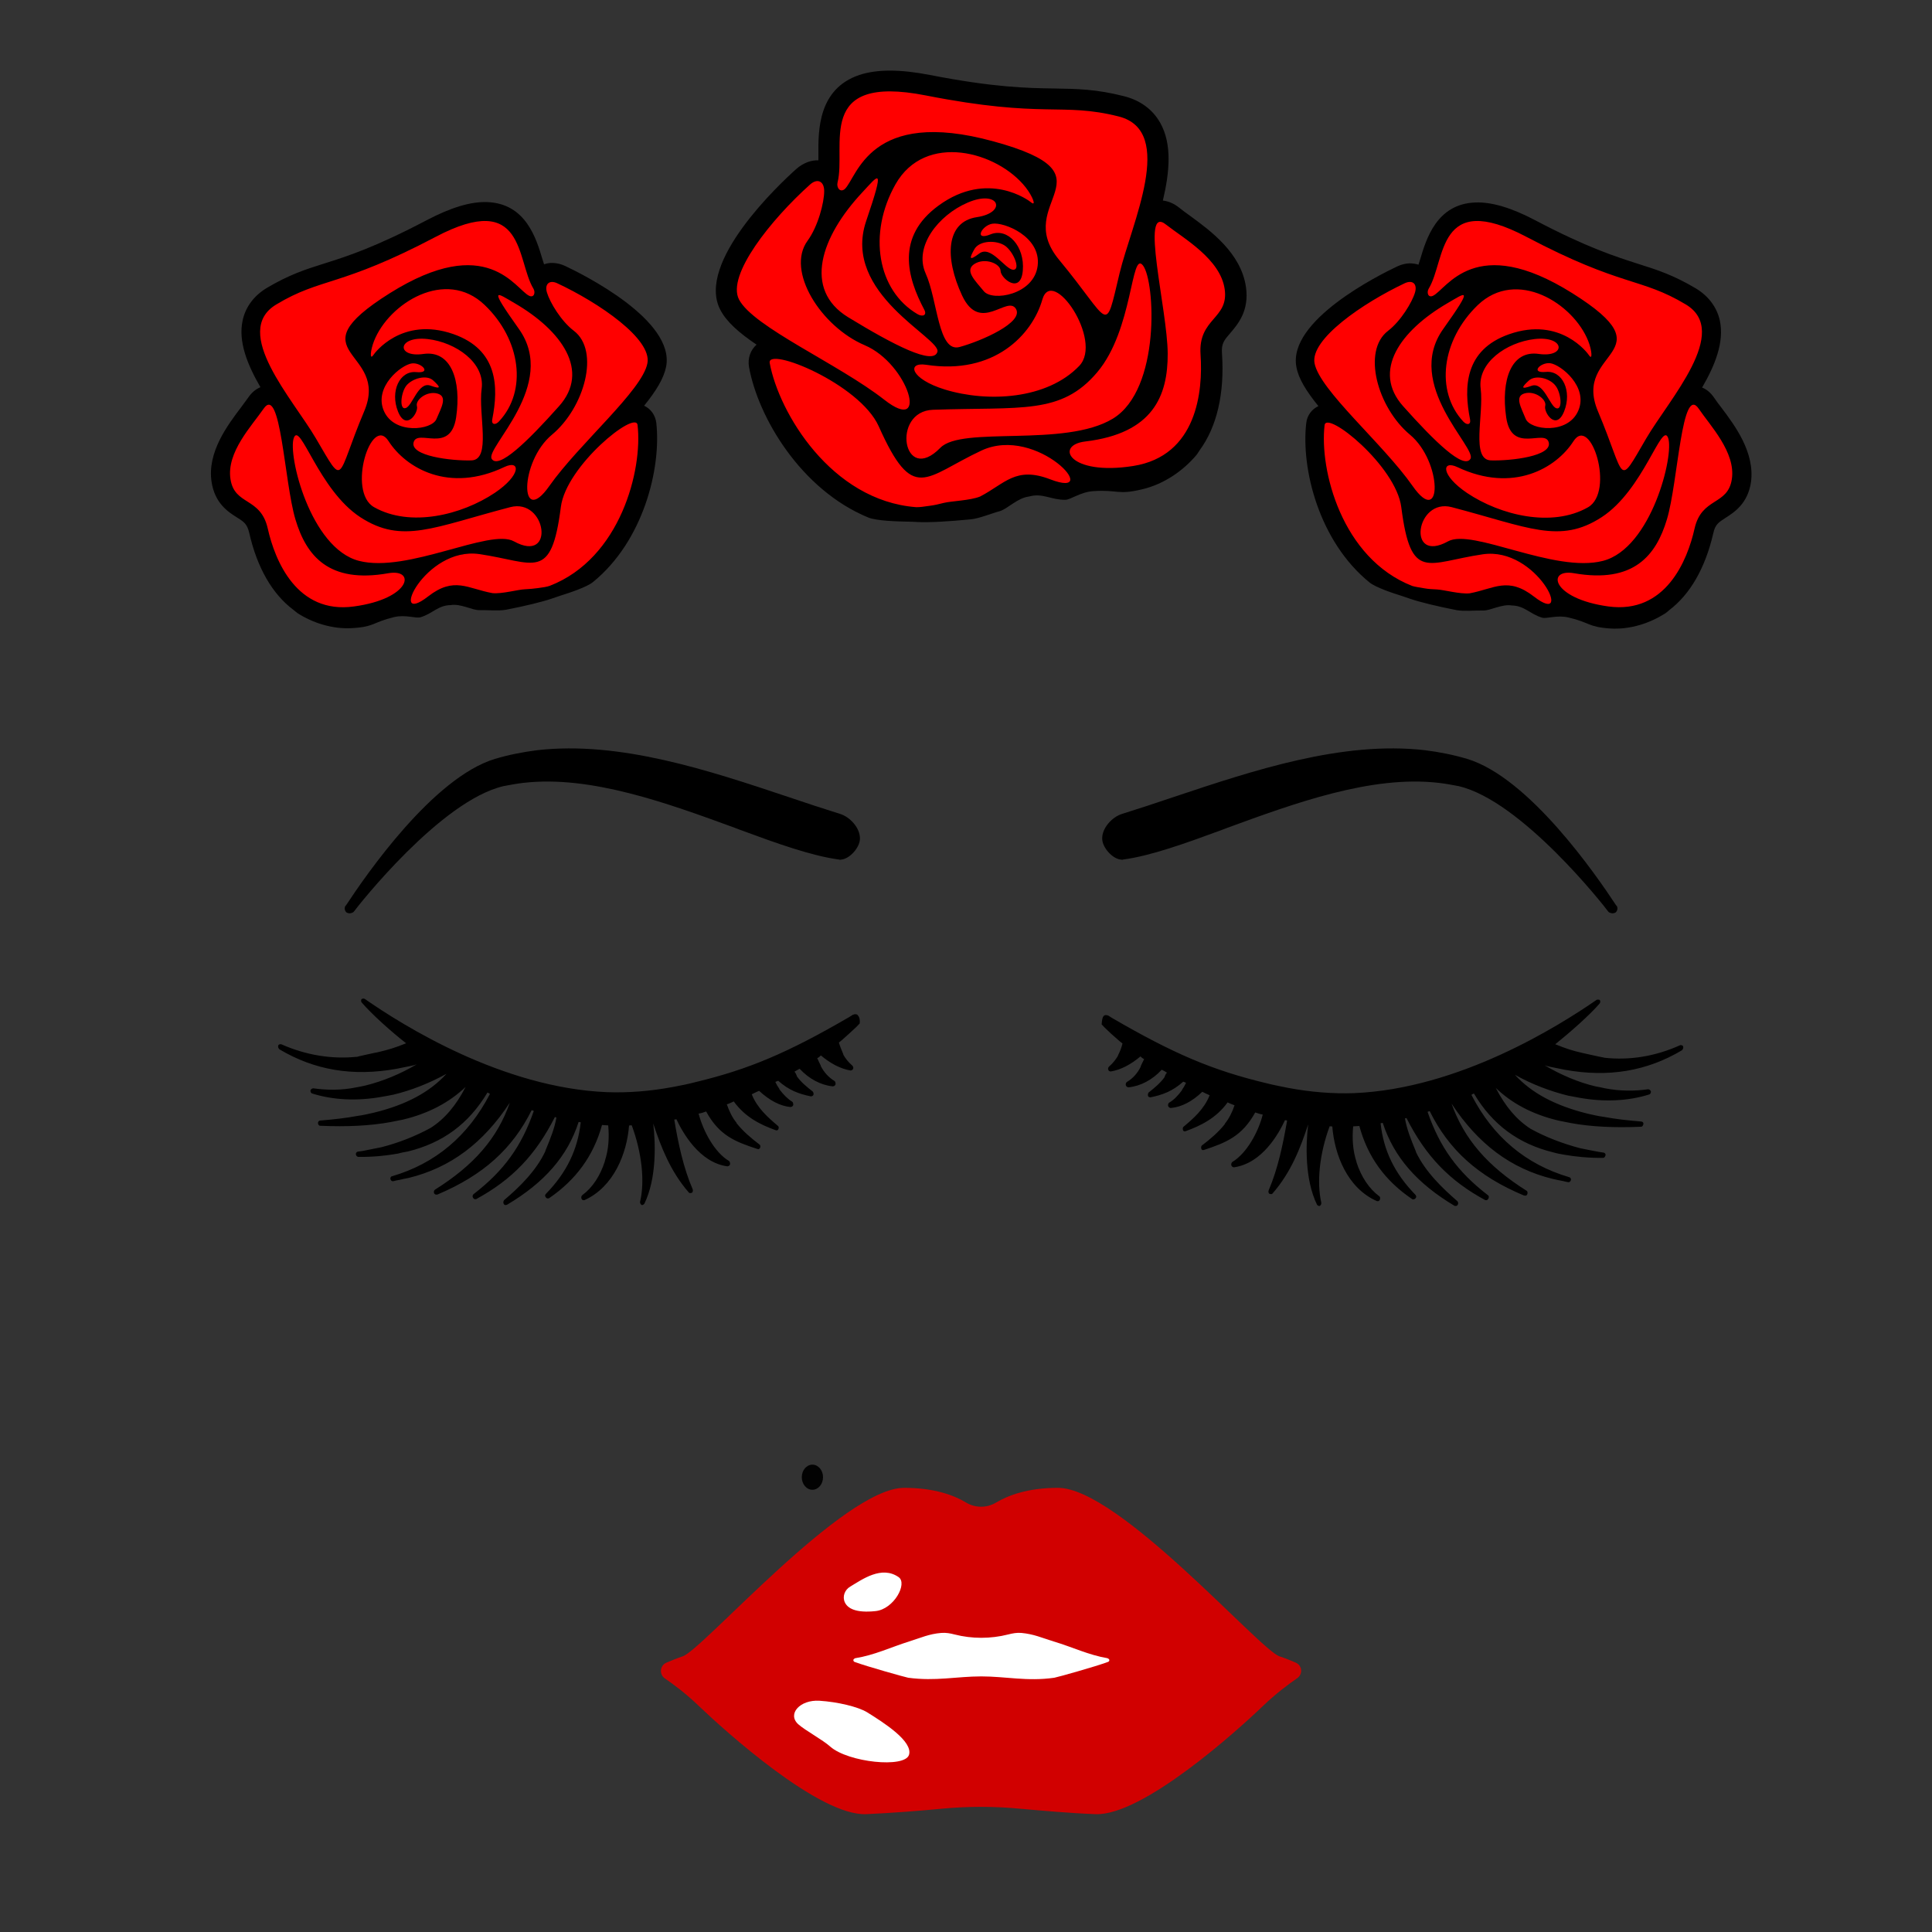
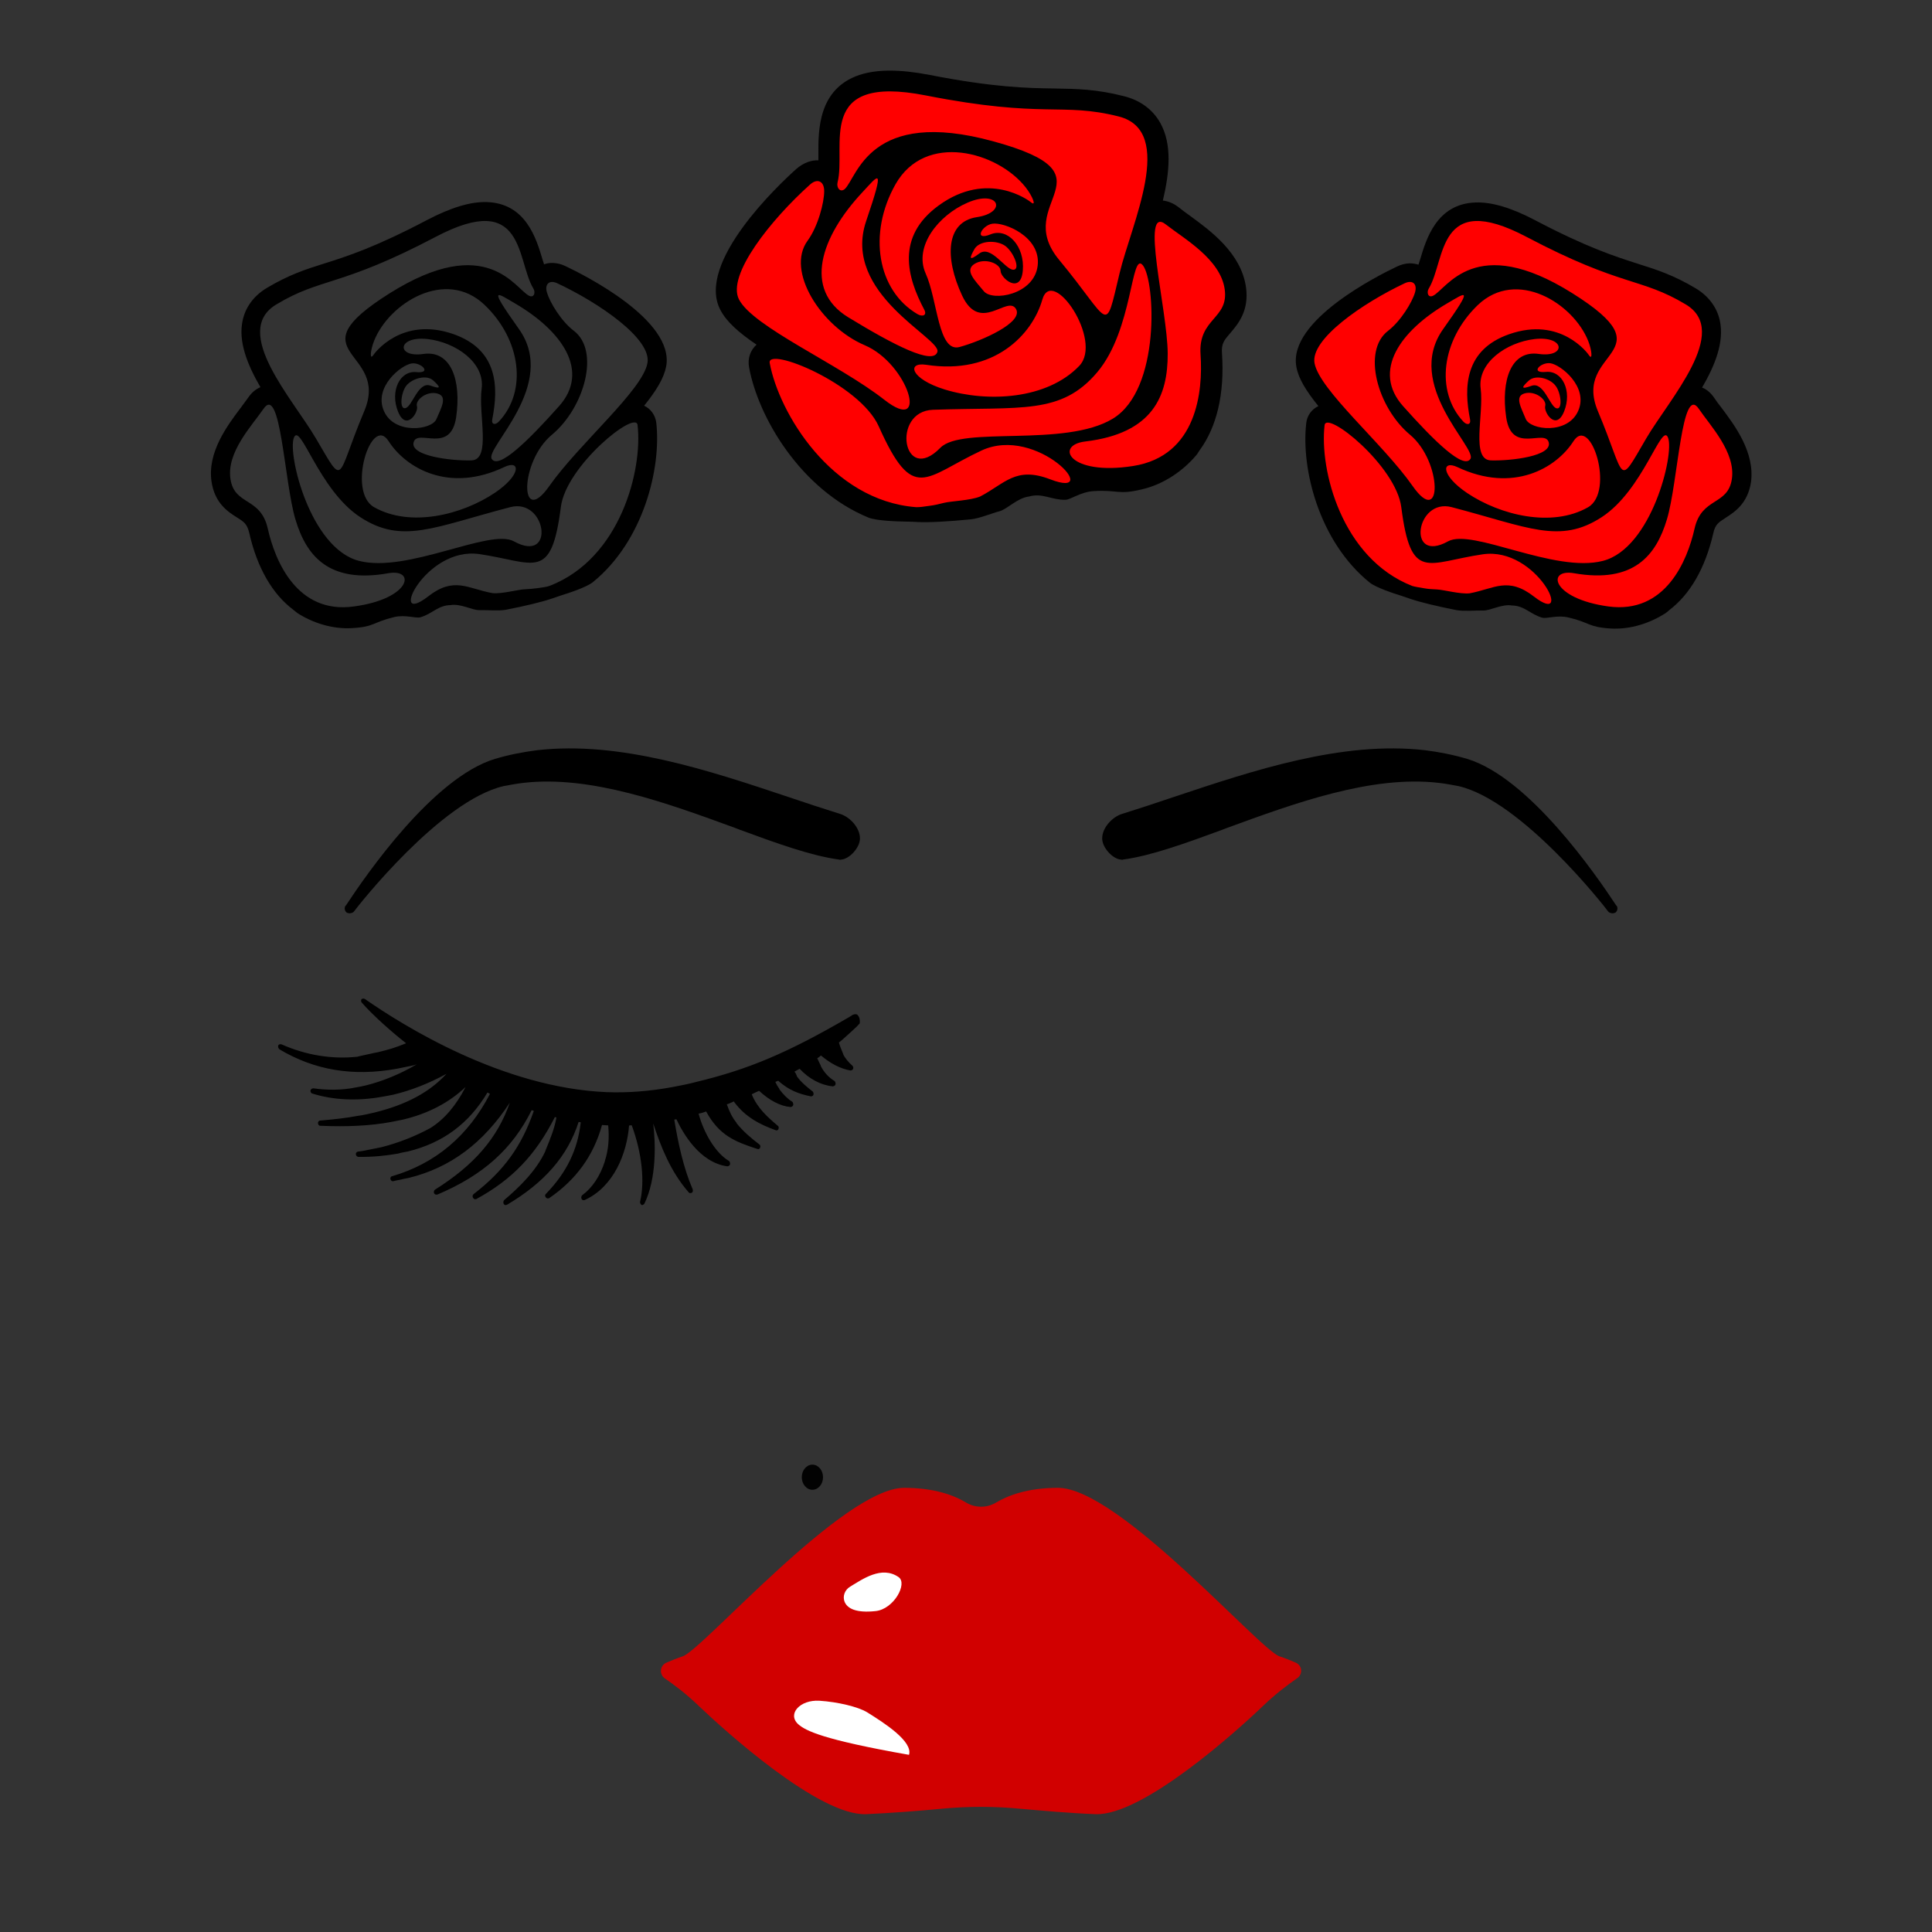
<svg xmlns="http://www.w3.org/2000/svg" version="1.1" id="Layer_1" x="0px" y="0px" width="1000px" height="1000px" viewBox="0 0 1000 1000" style="enable-background:new 0 0 1000 1000;" xml:space="preserve">
  <rect x="0" y="0" width="1000" height="1000" fill="#333333" stroke="none" />
  <style type="text/css">
	.st0{fill:#FF0000;}
	.st1{fill:#020202;}
	.st2{fill:#D10000;}
	.st3{fill:#FFFFFF;}
</style>
  <g>
    <path class="st0" d="M568,247.7c-3.9-0.3-7.7,1-10.7,3.5c-2,1.7-4.6,3.2-7.4,3c-6.3-0.3-17-5.6-23-3.3c-6,2.3-17.9,11.9-34.6,15   c-20.2,3.7-55.5-4.9-73.5-26.9c-20.8-25.3-27.2-45.9-24.4-54.5c2.3-7.3,1.9-12.3-7.7-17.3c-18.1-9.5-7.2-36.6,10.7-58.3   c10.7-13,19.3-18.1,24.6-20.1c3.6-1.4,6-4.7,6.2-8.5c0.7-11.5,4.1-33.3,19.7-37.5c17.1-4.6,47,6.6,66.2,6.3   c19.2-0.3,70-1.8,80.7,15.9c5.9,9.8,3.6,25.9,2.8,35.3c-0.3,3.5,1.5,6.9,4.6,8.6c10.4,5.6,34.7,21.6,37.5,36   c3.1,15.7-8.2,18.5-11.6,32.1c-3.2,12.8-0.6,48.6-16.3,60.4C597,248.3,577.9,248.6,568,247.7z" />
    <path d="M616.1,111.8c-2.1-1.5-4-2.9-5.5-4.1c-3.2-2.6-6.1-3.6-8.7-3.9c3.5-14.8,4.8-29.1-1.3-40.1c-3.9-7-10.4-11.8-18.8-13.9   c-14.4-3.7-24.5-3.8-36.1-4c-13.8-0.2-31.1-0.5-64.4-7c-15.5-3-27.4-3-36.5,0c-21.3,7.2-21.3,28.5-21.2,41.2c0,1,0,2,0,3   c-1.8-0.1-3.5,0.2-5.3,0.8c-2.2,0.8-4.3,2-6.3,3.8c-8.8,7.9-51.8,48.3-39.2,72.7c3.2,6.2,9.5,11.8,18.8,18.1   c-3.2,2.8-4.7,7.1-3.9,11.6c4.7,26,26.8,63.5,61.8,77.9c4.2,1.7,15,2,20.3,2.1c1.7,0,3.5,0.1,5.2,0.2c5.9,0.3,16.4-0.3,27.5-1.4   c4.3-0.4,10.7-3.1,14.9-4.2c4-1.1,9.2-6.9,15.2-7.6c7-2,11.5,1.8,18.8,1.7c2.7,0,7.9-4.1,14.6-4.5c12.9-0.8,12.4,2.1,25-0.9   c11.7-2.7,21.6-9.9,28.2-17.7c0.7-0.8,1.1-1.7,1.7-2.5c8.9-12.1,13-29.3,11.6-50.1c-0.4-5.2,1.1-6.9,4.3-10.6   c3.9-4.6,9.9-11.5,8.1-23.9C642.3,130.9,626.5,119.4,616.1,111.8z M433.5,94.5c4.8-18.6-12.2-56.5,45.7-45.1   c61.6,12.1,70.2,3.4,99.9,10.9c29.7,7.6,6.5,55.6,0.4,81.1c-7.9,32.9-4.1,25.9-31.3-6.9c-25-30.2,30.7-43.6-33.9-61.3   c-64.6-17.8-70.6,18.8-77.1,24.7C434.8,99.8,432.9,97.1,433.5,94.5z M479.1,141.5c-6.2-13.9,6.6-30.1,21.7-36.6   c16.4-7.1,20.8,5.1,4.8,7.5c-16,2.4-16.8,20.9-7.6,40.6c9.3,19.8,23.3-0.3,27.8,6.8c4.4,7-17.8,16.7-29.1,19.8   C485.5,182.7,485.4,155.4,479.1,141.5z M520.2,127.2c4.4,3.1,8.3,12.6,4.2,12.4c-4.1-0.1-11.5-12.9-17.5-8.4   c-5.6,4.2-5.2,2.4-2.4-2.5C507.3,124.4,515.8,124.2,520.2,127.2z M509.2,150.7c-4.4-5.4-10.2-10.7-4.8-14.1   c5.4-3.4,13.4-0.2,13.5,3.6c0,3.8,10.4,12.5,11.5-0.1c1.1-12.6-7.8-22.4-16.7-18.8c-8.8,3.6-4.6-4.6,0.9-5.5   c6-1,25.3,6.6,23.5,21.7C535.3,152.6,513.6,156.2,509.2,150.7z M485.8,106.4c-22.2,16.2-16.3,37.1-7.4,53.9   c1.5,2.8-0.7,3.9-3.5,2.3c-20.8-12.2-25.8-41.7-11.4-67.2c15.4-27.2,52.8-17,67.4,1.6c3.6,4.6,5.8,10.3,2.6,7.6   C532.8,104,511.4,87.7,485.8,106.4z M539.5,155.1c5.1-17.9,31.7,21.2,19.1,34.3c-16.7,17.4-47.4,19-69.6,12.2   c-17.8-5.5-19.8-14.3-9.7-12.8C514.7,194.3,534.4,173,539.5,155.1z M482.9,212.1c46-1.6,66.3,2.7,85-19.4   c18.7-22.1,17.4-63.4,23.7-55.3c6.3,8.1,9.3,64.2-15.6,79.3c-24.9,15.1-78.2,3.6-89.3,15.1C467.4,251.5,461.1,212.9,482.9,212.1z    M446.3,99.6c8.4-9,12.1-14.8,2,14.9c-12.7,37.6,38.9,60.5,36.9,67.6c-2,7.1-22.6-3.5-46.2-17.9   C415.5,149.8,424.9,122.5,446.3,99.6z M382.5,155c-6.5-12.6,16.7-41.5,36.8-59.5c3.8-3.4,7.3-1.7,7.3,3.4c0,6-3.2,18.3-8.6,25.7   c-11.4,15.6,7,44.5,29.6,54.1c22.6,9.6,33.7,46.7,10.1,28.2C434.1,188.4,389.9,169.3,382.5,155z M398.4,187.9   c-1.6-8.8,46.5,10.7,56.4,32.7c18,40.3,23.7,26.4,53.2,12.6c29-13.5,63.7,25.7,35.6,14.9c-17.9-6.9-23.4,2.2-36.3,8.9   c-5.2,2.1-14.8,2.3-18.8,3.3c-2.4,0.6-4.8,1.2-7.3,1.5c-2.7,0.4-5.5,0.8-7.1,0.7C430.2,259.1,403.1,213.5,398.4,187.9z    M633.9,149.7c2.2,15.5-13.8,14.9-12.5,33.8c1.3,18.9-1.8,52.5-34.9,57.7c-33.1,5.2-40.9-10.8-24.7-12.7   c35-4.2,42.7-23.6,42.6-45.5c-0.1-22.6-14.6-77.9-0.8-66.7C612.8,123.5,631.7,134.1,633.9,149.7z" />
    <path class="st0" d="M814.9,314.8c-3.3-1.3-6.8-1.1-10.1,0.3c-2.1,0.9-4.7,1.5-7.1,0.7c-5.3-1.9-13.1-9.2-18.8-8.7   c-5.7,0.5-18.4,5.6-33.4,3.9c-18.2-2-46.1-18.4-55.9-41.9c-11.2-26.9-11.4-46.2-6.9-52.8c3.9-5.6,4.8-10-2.1-16.8   c-13-12.8,3.3-33.1,24.1-47.1c12.5-8.3,21.1-10.5,26.2-10.9c3.4-0.2,6.3-2.5,7.5-5.6c3.6-9.7,12.1-27.4,26.4-27   c15.8,0.5,38.4,17.7,54.9,22.4c16.4,4.7,60.2,16.4,64.8,34.3c2.5,9.9-3.6,23.1-6.7,30.9c-1.2,2.9-0.5,6.3,1.7,8.5   c7.5,7.5,24.1,27.3,22.8,40.4c-1.4,14.2-11.8,13.7-18.2,24.4c-6,10.1-13,41.4-29.4,47.4C839.6,322.7,823.2,318,814.9,314.8z" />
    <path d="M891,211c-1.4-1.8-2.7-3.5-3.6-4.9c-2-3-4.3-4.7-6.4-5.5c6.8-11.7,11.5-23.6,9.2-34.6c-1.5-6.9-5.8-12.7-12.4-16.7   c-11.4-6.8-19.9-9.6-29.8-12.7c-11.8-3.8-26.4-8.4-53.2-22.5c-12.5-6.6-22.7-9.6-31.1-9.3c-20.1,0.7-25.5,18.9-28.7,29.7   c-0.3,0.8-0.5,1.7-0.8,2.5c-1.5-0.5-3.1-0.7-4.7-0.7c-2.1,0.1-4.2,0.6-6.3,1.6c-9.5,4.5-56.7,28-52.2,52   c1.1,6.1,5.1,12.5,11.4,20.3c-3.4,1.6-5.9,4.8-6.3,8.9c-2.7,23.4,6.5,61.1,32.8,82.4c3.2,2.6,12.3,5.6,16.8,7   c1.5,0.5,2.9,1,4.4,1.5c5,1.7,14.1,3.9,23.8,5.8c3.8,0.7,9.9,0.1,13.8,0.2c3.7,0.1,9.7-3.5,14.9-2.6c6.5,0.1,9.4,4.5,15.6,6.3   c2.3,0.7,7.8-1.5,13.6-0.1c11.2,2.6,10,4.9,21.5,5.7c10.7,0.7,20.9-2.9,28.6-7.8c0.8-0.5,1.4-1.1,2.1-1.7   c10.7-8.1,18.6-21.6,22.8-39.8c1-4.6,2.7-5.6,6.4-8c4.5-2.9,11.4-7.3,13.1-18.4C908.4,234.1,897.9,220.2,891,211z M739.5,149.4   c8.9-14.6,4.1-51.3,50.6-26.8c49.5,26.1,59,20.9,82.5,35c23.4,14.1-8.7,49.1-20.5,69.3c-15.2,26-10.2,21.1-25-14   c-13.6-32.2,37.4-29.3-13.2-61.1c-50.6-31.8-65.1-2-72.2,1.3C739.2,154.3,738.3,151.4,739.5,149.4z M766.4,201.2   c-1.8-13.4,13.3-24,27.9-25.7c15.9-1.8,16.5,9.7,2.2,7.7c-14.3-2.1-19.7,13.5-16.9,32.8c2.8,19.3,20,5.8,22,12.9   c2,7.2-19.5,9.7-29.9,9.4C761.2,238,768.1,214.6,766.4,201.2z M805.1,199.6c3,3.7,3.8,12.9,0.4,11.7c-3.4-1.2-6.5-13.9-12.8-11.6   c-5.8,2.1-5.1,0.7-1.4-2.7C794.8,193.8,802.2,195.8,805.1,199.6z M789.7,216.8c-2.3-5.8-6-11.7-0.5-13.2c5.5-1.5,11.5,3.3,10.6,6.5   c-0.9,3.2,5.6,13.3,9.8,2.8c4.2-10.5-0.9-21.2-9.4-20.4c-8.5,0.8-2.8-5.1,2.2-4.5c5.4,0.7,19.9,12.2,14.5,24.6   C811.5,225.1,792,222.6,789.7,216.8z M781.1,173c-23.1,8.1-23.5,27.5-20.2,44.1c0.5,2.8-1.6,3.1-3.5,1.1   c-14.6-15.7-11.3-42.2,7.5-60.3c20.1-19.2,49.5-0.9,57.2,18.7c1.9,4.8,2.3,10.3,0.3,7.2C821.9,183,807.8,163.6,781.1,173z    M814.4,228.4c9-14,21.6,26.2,7.5,34.2c-18.7,10.6-45.3,4.1-62.5-7.4c-13.8-9.3-13.3-17.3-5-13.4   C783.2,255.4,805.5,242.3,814.4,228.4z M751.4,262.5c39.7,10.4,55.9,19.3,77.6,5.2c21.7-14.1,31.1-49.7,34.4-41.1   c3.3,8.6-8.6,57.2-33.7,63.7c-25.2,6.5-67.7-17-80.2-10.1C728,292.1,732.7,257.6,751.4,262.5z M749.1,157   c9.5-5.5,14.1-9.5-2.1,13.3c-20.5,28.8,17.6,61.6,14.1,67.2c-3.5,5.6-18.4-8.8-34.8-27.2C709.9,192,724.9,171.1,749.1,157z    M680.4,188c-2.3-12.4,24.9-31.1,46.7-41.4c4.1-1.9,6.6,0.4,5.3,4.8c-1.5,5.1-7.4,14.8-13.9,19.8c-13.7,10.4-5.5,39.8,11.3,53.8   c16.8,14,16.8,48.6,1.4,26.6C715.9,229.7,683.1,202.1,680.4,188z M685.6,220.1c0.9-8,37,21.1,39.7,42.4c5,39.1,13.4,28.6,42.2,24.4   c28.2-4.1,47.7,38.3,26.5,21.9c-13.5-10.5-20.5-4.1-33.3-1.7c-5,0.5-13.2-1.8-16.9-2c-2.2-0.1-4.4-0.2-6.6-0.6   c-2.4-0.4-4.9-0.8-6.2-1.2C694.4,289,682.9,243.1,685.6,220.1z M896.4,248c-2.1,13.8-15.6,9.2-19.3,25.6   c-3.7,16.5-15,44.3-44.6,40.3c-29.6-4.1-32.1-19.7-17.8-17.2c30.9,5.4,42.5-9.2,48.1-27.9c5.8-19.3,7.6-70.3,16.5-57.2   C885.1,220.2,898.5,234.1,896.4,248z" />
-     <path class="st0" d="M200.7,314.8c3.3-1.3,6.8-1.1,10.1,0.3c2.1,0.9,4.7,1.5,7.1,0.7c5.3-1.9,13.1-9.2,18.8-8.7s18.4,5.6,33.4,3.9   c18.2-2,46.1-18.4,55.9-41.9c11.2-26.9,11.4-46.2,6.9-52.8c-3.9-5.6-4.8-10,2.1-16.8c13-12.8-3.3-33.1-24.1-47.1   c-12.5-8.3-21.1-10.5-26.2-10.9c-3.4-0.2-6.3-2.5-7.5-5.6c-3.6-9.7-12.1-27.4-26.4-27c-15.8,0.5-38.4,17.7-54.9,22.4   c-16.4,4.7-60.2,16.4-64.8,34.3c-2.5,9.9,3.6,23.1,6.7,30.9c1.2,2.9,0.5,6.3-1.7,8.5c-7.5,7.5-24.1,27.3-22.8,40.4   c1.4,14.2,11.8,13.7,18.2,24.4c6,10.1,13,41.4,29.4,47.4C176,322.7,192.4,318,200.7,314.8z" />
    <path d="M109.5,249.4c1.7,11.1,8.5,15.5,13.1,18.4c3.7,2.3,5.3,3.4,6.4,8c4.1,18.1,12,31.7,22.8,39.8c0.7,0.5,1.4,1.2,2.1,1.7   c7.6,4.9,17.9,8.5,28.6,7.8c11.5-0.7,10.3-3,21.5-5.7c5.8-1.4,11.3,0.8,13.6,0.1c6.2-1.8,9.1-6.2,15.6-6.3   c5.3-0.9,11.2,2.7,14.9,2.6c3.9-0.1,10,0.5,13.8-0.2c9.8-1.9,18.9-4.1,23.8-5.8c1.5-0.5,2.9-1,4.4-1.5c4.5-1.4,13.6-4.4,16.8-7   c26.2-21.3,35.4-59,32.8-82.4c-0.5-4.1-2.9-7.3-6.3-8.9c6.3-7.8,10.2-14.2,11.4-20.3c4.5-24-42.7-47.5-52.2-52   c-2.1-1-4.2-1.5-6.3-1.6c-1.7-0.1-3.2,0.2-4.7,0.7c-0.3-0.8-0.5-1.7-0.8-2.5c-3.2-10.8-8.6-29-28.7-29.7   c-8.5-0.3-18.7,2.8-31.1,9.3c-26.8,14.1-41.4,18.8-53.2,22.5c-9.9,3.1-18.4,5.9-29.8,12.7c-6.6,4-10.9,9.8-12.4,16.7   c-2.4,10.9,2.4,22.9,9.2,34.6c-2.1,0.9-4.4,2.5-6.4,5.5c-1,1.4-2.3,3.1-3.6,4.9C117.7,220.2,107.2,234.1,109.5,249.4z M273.9,153.1   c-7.1-3.3-21.6-33.1-72.2-1.3c-50.6,31.8,0.4,28.9-13.2,61.1c-14.8,35-9.7,40-25,14c-11.8-20.2-44-55.2-20.5-69.3   c23.4-14.1,32.9-8.9,82.5-35c46.5-24.5,41.7,12.2,50.6,26.8C277.3,151.4,276.4,154.3,273.9,153.1z M244,238.3   c-10.4,0.3-31.9-2.3-29.9-9.4c2-7.2,19.1,6.4,22-12.9c2.8-19.3-2.7-34.8-16.9-32.8c-14.3,2.1-13.7-9.5,2.2-7.7   c14.6,1.7,29.7,12.3,27.9,25.7C247.5,214.6,254.4,238,244,238.3z M224.2,196.9c3.7,3.4,4.5,4.8-1.4,2.7   c-6.3-2.3-9.3,10.5-12.8,11.6c-3.4,1.2-2.6-8,0.4-11.7C213.5,195.8,220.8,193.8,224.2,196.9z M198.7,212.7   c-5.4-12.4,9-23.9,14.5-24.6c4.9-0.6,10.6,5.3,2.2,4.5c-8.5-0.8-13.6,9.9-9.4,20.4c4.2,10.5,10.8,0.4,9.8-2.8   c-0.9-3.2,5.1-8,10.6-6.5c5.5,1.5,1.9,7.5-0.5,13.2C223.6,222.6,204.1,225.1,198.7,212.7z M193.3,183.7c-2.1,3.1-1.6-2.4,0.3-7.2   c7.7-19.6,37.1-37.9,57.2-18.7c18.9,18,22.2,44.6,7.5,60.3c-1.9,2.1-4.1,1.7-3.5-1.1c3.3-16.7,3-36-20.2-44.1   C207.8,163.6,193.7,183,193.3,183.7z M261.1,241.7c8.3-3.9,8.8,4.1-5,13.4c-17.2,11.5-43.8,18-62.5,7.4c-14.1-8-1.4-48.2,7.5-34.2   C210.1,242.3,232.4,255.4,261.1,241.7z M266,280.2c-12.4-6.9-55,16.6-80.2,10.1c-25.2-6.5-37-55.1-33.7-63.7   c3.3-8.6,12.8,27,34.4,41.1c21.7,14.1,37.8,5.2,77.6-5.2C282.9,257.6,287.6,292.1,266,280.2z M289.3,210.3   c-16.4,18.4-31.3,32.8-34.8,27.2c-3.5-5.6,34.6-38.4,14.1-67.2c-16.2-22.8-11.6-18.8-2.1-13.3C290.7,171.1,305.7,192,289.3,210.3z    M284.3,251.6c-15.4,21.9-15.5-12.6,1.4-26.6c16.8-14,25-43.4,11.3-53.8c-6.5-4.9-12.4-14.7-13.9-19.8c-1.3-4.3,1.2-6.7,5.3-4.8   c21.8,10.2,49.1,28.9,46.7,41.4C332.5,202.1,299.7,229.7,284.3,251.6z M284.6,303.2c-1.3,0.5-3.8,0.9-6.2,1.2   c-2.2,0.3-4.4,0.5-6.6,0.6c-3.6,0.1-11.9,2.5-16.9,2c-12.8-2.3-19.8-8.8-33.3,1.7c-21.2,16.5-1.7-26,26.5-21.9   c28.8,4.2,37.2,14.6,42.2-24.4c2.7-21.3,38.8-50.4,39.7-42.4C332.7,243.1,321.2,289,284.6,303.2z M136.4,211.6   c8.9-13.1,10.7,37.8,16.5,57.2c5.6,18.8,17.2,33.4,48.1,27.9c14.3-2.5,11.8,13.2-17.8,17.2c-29.6,4.1-40.9-23.8-44.6-40.3   c-3.7-16.5-17.2-11.8-19.3-25.6C117.1,234.1,130.5,220.2,136.4,211.6z" />
-     <path d="M571.2,526c0,0,0.2-0.2,0.2-0.3c0.5-0.3,1.1-0.4,1.6-0.2c0.2,0,0.6,0.1,0.7,0.2l1.9,1.2c32,18.6,52.1,27.1,79.6,33.7   c3.8,1,7.8,1.7,11.6,2.5c11.8,2.2,23.3,3.1,34.2,2.7c54.2-2.3,105.6-34.6,125.3-48.2c0.2-0.2,0.6-0.2,1.1-0.2l0,0   c0.2,0,0.6,0.1,0.7,0.3c0.3,0.5,0.3,1.2-0.2,1.8c-5.3,6.1-15.2,14.8-22.9,21c5.7,2.3,8.7,3.3,14.5,4.6c2.8,0.6,7.4,1.7,10.2,2.2   c0.2,0,0.6,0.1,0.7,0.2h0.2c12.8,1.4,26.2-0.7,39-6.5c0.2,0,0.4-0.1,0.8,0l0,0c0.4,0.1,0.7,0.3,0.8,0.7c0.2,0.6-0.1,1.4-0.6,1.9   c-18.1,10.8-38,14.2-60.7,10.1c-2.5-0.5-4.9-1-7.4-1.5c-1-0.2-1.9-0.4-3-0.8c8.5,5,17.4,8.8,26.3,10.9c1.7,0.3,3.2,0.6,4.9,1   c7.8,1.5,15.3,1.5,22.4,0.5c0,0,0.2,0,0.4,0.1l0,0c0.4,0.1,0.9,0.6,1,1c0.1,0.6-0.3,1.5-0.9,1.6c-10.8,3.4-23.3,4-36.1,1.7   c-1.9-0.4-3.8-0.7-5.9-1.1c-9.2-2.3-18.6-5.8-27.5-10.8c8.6,9.4,20.7,15.9,37.5,20.1c2.7,0.6,5.5,1.3,8.6,1.7   c5.9,1.1,12.1,1.8,19.3,2.4h0.2c0.6,0.1,1.1,0.8,0.9,1.4c-0.2,0.7-0.5,1.3-1.2,1.3c-13.9,0.6-25.9,0-36.3-1.9   c-2.1-0.4-4.4-0.9-6.5-1.3c-13.4-3.2-24.1-8.9-32.4-16.9c5,9.7,10.9,16.6,18.1,21.2c7.8,4.3,16.5,7.6,25.5,10c2.3,0.5,4.8,1,7,1.4   c1.7,0.3,3.6,0.7,5.3,0.9l0,0c0.6,0.1,1.1,0.8,0.9,1.4c-0.2,0.7-0.6,1.3-1.2,1.3c-7.7,0.1-14.3-0.6-20.6-1.7   c-1.7-0.3-3.4-0.6-5.1-1.1c-18.1-4.4-31.6-14.3-41.2-30.5c-0.4,0.1-0.9,0.4-1.3,0.7c11.2,21.8,28.2,36,50.6,42.6   c0.6,0.1,1.1,0.8,0.9,1.5s-0.8,1.2-1.4,1.1c-1-0.2-1.7-0.3-2.7-0.6c-1.7-0.3-3.6-0.7-5.3-1.1c-21.7-5.3-38.7-18.1-52.4-39l0,0   c6.6,18.5,18.7,32.4,38.8,45.1c0.6,0.3,0.7,1.1,0.4,1.9c-0.3,0.6-0.7,0.8-1.5,0.6l0,0c0,0,0,0-0.2,0c-23.9-10-38.9-23.7-48.8-43.7   c-0.4,0.1-0.6,0.2-1.1,0.4c6.4,18.4,15.4,30.9,31.2,43.1c0.6,0.3,0.7,1.3,0.2,1.9c-0.3,0.6-0.7,0.8-1.3,0.7l0,0h-0.2   c-18.5-10-30.8-22.7-40.8-42.5l-0.8,0.2c0.9,5.3,3,10.7,5.7,17.2c0,0,0,0,0,0.2c4.9,10.3,13.7,18.7,21.4,25.4   c0.5,0.5,0.6,1.3,0.2,1.9c-0.3,0.6-0.7,0.6-1.3,0.6l0,0c0,0-0.2,0-0.4-0.1c-19.4-11.6-31.3-25.2-37.1-42.9l-1.1,0.2   c1.5,14.2,7.3,26,18,37c0.5,0.5,0.6,1.3,0.1,1.8c-0.2,0.3-0.7,0.6-1.3,0.6l0,0c0,0-0.2,0-0.4-0.1c-14.1-9.5-23.1-21.9-27.4-37.9   c-1,0-2,0.2-3.2,0.2c-0.6,6.2-0.2,12.6,1.7,18.3v0.2c2.4,7.6,6.6,13.8,11.7,17.6c0.6,0.3,0.7,1.1,0.4,1.9c-0.3,0.6-0.7,0.8-1.3,0.7   l0,0c0,0,0,0-0.2,0c-15.5-6.8-22-24.4-23.1-38.6c-0.4-0.1-0.7-0.2-1.4-0.1c-5.3,14.4-6.7,29-4.3,39.5c0.1,0.6-0.2,1.3-0.7,1.6   c-0.2,0.2-0.4,0.1-0.6,0.1l0,0c-0.4-0.1-0.6-0.3-0.9-0.6c-6.5-13.4-5.8-31.6-4.6-41.6l0,0c-4,12.1-8.8,24.7-18.4,35.7   c-0.2,0.3-0.6,0.5-1.2,0.3l0,0c-0.2,0-0.2,0-0.4-0.1c-0.6-0.3-0.7-1.1-0.4-1.9c4.7-10.9,7.4-23.8,9.5-36c-0.4-0.1-0.7-0.2-1.1-0.2   c-3.2,6.9-11.7,22.3-26.4,24.4c0,0-0.2,0-0.4-0.1l0,0c-0.4-0.1-0.7-0.3-1-1c-0.1-0.6,0.1-1.4,0.6-1.7c7.4-4.5,13.4-15.4,15.7-24.5   c-1.3-0.2-2.6-0.7-3.9-1.1c-6.8,12.3-15,15.6-26.5,19.4c-0.2,0-0.4,0.1-0.6,0.1l0,0c-0.4-0.1-0.7-0.3-0.8-0.7   c-0.2-0.6-0.1-1.4,0.3-1.7c4.2-3.2,8.5-6.8,11.9-11.1v-0.2c2.1-2.6,3.7-5.7,5-9.5c-1.3-0.5-2.4-0.9-3.6-1.5   c-6,8.3-14.1,12.1-21.7,14.9c-0.2,0-0.4,0.1-0.6,0.1l0,0c-0.4-0.1-0.7-0.3-0.8-0.7c-0.2-0.6-0.1-1.4,0.3-1.7   c4.9-4.1,10.7-9.1,13.5-16.3c-1.3-0.6-2.5-1.1-3.8-1.8c-5.3,5.1-10.8,7.9-16.3,8.4c0,0-0.2,0-0.4-0.1l0,0c-0.4-0.1-0.7-0.3-1-1   c-0.1-0.6,0.1-1.4,0.6-1.7c2.3-1.3,4.5-3.6,6.6-6.4v-0.2c0.8-1.2,1.5-2.3,2.1-3.6c-0.6-0.3-1.1-0.6-1.5-0.6   c-5.5,4.9-10.6,6.8-17,8.1c0,0-0.2,0-0.4-0.1l0,0c-0.4-0.1-0.7-0.3-0.8-0.7c-0.2-0.6,0.1-1.4,0.3-1.7c2.8-2.2,6.1-4.9,8.3-8   c0,0,0,0,0-0.2c0.3-0.7,0.6-1.5,1.2-2.1c-0.9-0.6-1.8-1.1-2.7-1.5c-4.8,5.2-11,8.5-17.2,9.1c0,0-0.2,0-0.4-0.1l0,0   c-0.4-0.1-0.7-0.3-1-1c-0.1-0.6,0.1-1.4,0.6-1.7c3.2-1.9,5.5-4.6,7.1-7.8c0,0,0,0,0-0.2l0,0c0.4-1.1,1.1-2.3,1.8-3.8   c-0.7-0.3-1.4-0.9-1.9-1.4c-4.9,4.1-10,6.9-15.4,7.8c0,0-0.2,0-0.4-0.1l0,0c-0.4-0.1-0.7-0.3-0.8-0.7c-0.3-0.5-0.2-1.2,0.3-1.7   c2.2-1.9,3.7-4,4.7-5.7c0,0,0,0,0-0.2c1-1.9,1.8-4,2.3-6.1l-1.4-1.1c-4.7-4.1-4.7-4.1-7.8-7.1l-1.6-1.7   C570.4,528,570.6,526.5,571.2,526z" />
    <path d="M445,529.7l-1.6,1.7c-3.2,3-3.2,3-7.8,7.1l-1.4,1.1c0.6,2,1.4,4,2.3,6.1c0,0.2,0,0.2,0,0.2c1,1.8,2.5,3.8,4.7,5.7   c0.5,0.5,0.6,1.3,0.3,1.7c-0.1,0.4-0.5,0.6-0.8,0.7l0,0c-0.2,0-0.4,0.1-0.4,0.1c-5.3-0.9-10.4-3.6-15.4-7.8   c-0.5,0.5-1.2,1.1-1.9,1.4c0.6,1.5,1.3,2.7,1.8,3.8l0,0c0,0.2,0,0.2,0,0.2c1.6,3.2,4,5.9,7.1,7.8c0.5,0.3,0.6,1.1,0.6,1.7   c-0.2,0.6-0.6,0.9-1,1l0,0c-0.2,0-0.4,0.1-0.4,0.1c-6.2-0.6-12.4-3.9-17.2-9.1c-0.9,0.4-1.8,1-2.7,1.5c0.6,0.6,0.9,1.4,1.2,2.1   c0,0.2,0,0.2,0,0.2c2.2,3.2,5.5,5.8,8.3,8c0.2,0.3,0.6,1.1,0.3,1.7c-0.1,0.4-0.5,0.6-0.8,0.7l0,0c-0.2,0-0.4,0.1-0.4,0.1   c-6.4-1.3-11.5-3.2-17-8.1c-0.4,0.1-0.9,0.4-1.5,0.6c0.6,1.3,1.2,2.3,2.1,3.6v0.2c2.1,2.8,4.4,5.1,6.6,6.4c0.5,0.3,0.6,1.1,0.6,1.7   c-0.2,0.6-0.6,0.9-1,1l0,0c-0.2,0-0.4,0.1-0.4,0.1c-5.4-0.5-10.9-3.4-16.3-8.4c-1.3,0.6-2.5,1.1-3.8,1.8   c2.8,7.1,8.5,12.1,13.5,16.3c0.5,0.3,0.6,1.1,0.3,1.7c-0.1,0.4-0.5,0.6-0.8,0.7l0,0c-0.2,0-0.4-0.1-0.6-0.1   c-7.7-2.8-15.7-6.6-21.7-14.9c-1.3,0.6-2.3,1.1-3.6,1.5c1.3,3.7,2.9,7,5,9.5v0.2c3.4,4.3,7.7,7.9,11.9,11.1   c0.5,0.3,0.6,1.1,0.3,1.7c-0.1,0.4-0.5,0.6-0.8,0.7l0,0c-0.2,0-0.4-0.1-0.6-0.1c-11.7-3.8-19.8-7.1-26.5-19.4   c-1.3,0.5-2.6,0.9-3.9,1.1c2.4,9.2,8.3,20.1,15.7,24.5c0.5,0.3,0.6,1.1,0.6,1.7c-0.2,0.6-0.6,0.9-1,1l0,0c-0.2,0-0.4,0.1-0.4,0.1   c-14.6-2-23.2-17.6-26.4-24.4c-0.4,0.1-0.7,0.2-1.1,0.2c2,12.2,4.8,25.2,9.5,36c0.3,0.7,0.1,1.5-0.4,1.9c-0.2,0-0.2,0-0.4,0.1l0,0   c-0.6,0.1-1,0-1.2-0.3c-9.5-10.9-14.4-23.6-18.4-35.7l0,0c1.2,10,1.9,28.2-4.6,41.6c-0.3,0.2-0.5,0.5-0.9,0.6l0,0   c-0.2,0-0.4,0.1-0.6-0.1c-0.5-0.3-0.8-1.1-0.7-1.6c2.5-10.4,1-25.1-4.3-39.5c-0.6-0.1-1,0-1.4,0.1c-1.1,14.2-7.8,31.7-23.1,38.6   c-0.2,0-0.2,0-0.2,0l0,0c-0.6,0.1-1.1-0.2-1.3-0.7c-0.3-0.7-0.1-1.5,0.4-1.9c5.2-3.8,9.3-10,11.7-17.6v-0.2   c1.9-5.7,2.3-12.1,1.7-18.3c-1.2,0-2.2-0.2-3.2-0.2c-4.4,15.9-13.4,28.3-27.4,37.9c-0.2,0-0.4,0.1-0.4,0.1l0,0   c-0.6,0.1-1.1-0.2-1.3-0.6c-0.5-0.5-0.5-1.3,0.1-1.8c10.7-11,16.4-22.8,18-37l-1.1-0.2c-5.7,17.7-17.7,31.4-37.1,42.9   c-0.2,0-0.4,0.1-0.4,0.1l0,0c-0.6,0.1-1,0-1.3-0.6c-0.3-0.6-0.2-1.3,0.2-1.9c7.8-6.6,16.6-15.1,21.4-25.4c0-0.2,0-0.2,0-0.2   c2.7-6.5,4.8-11.8,5.7-17.2l-0.8-0.2c-10,19.7-22.2,32.4-40.8,42.5h-0.2l0,0c-0.6,0.1-1.1-0.2-1.3-0.7c-0.5-0.5-0.3-1.5,0.2-1.9   c15.8-12.2,24.8-24.7,31.2-43.1c-0.4-0.1-0.6-0.2-1.1-0.4c-9.9,19.9-24.9,33.6-48.8,43.7c-0.2,0-0.2,0-0.2,0l0,0   c-0.7,0.2-1.2-0.2-1.5-0.6c-0.3-0.7-0.1-1.5,0.4-1.9c20.2-12.7,32.3-26.5,38.8-45.1l0,0c-13.7,20.9-30.7,33.7-52.4,39   c-1.7,0.3-3.6,0.7-5.3,1.1c-1,0.2-1.7,0.3-2.7,0.6c-0.6,0.1-1.2-0.3-1.4-1.1c-0.2-0.7,0.3-1.5,0.9-1.5   c22.4-6.6,39.3-20.8,50.6-42.6c-0.5-0.3-0.9-0.6-1.3-0.7c-9.6,16.1-23.1,26.1-41.2,30.5c-1.7,0.3-3.4,0.6-5.1,1.1   c-6.3,1.1-12.9,1.8-20.6,1.7c-0.6-0.1-1.1-0.6-1.2-1.3c-0.1-0.6,0.3-1.2,0.9-1.4l0,0c1.8-0.2,3.6-0.5,5.3-0.9c2.3-0.5,4.8-1,7-1.4   c9-2.3,17.6-5.7,25.5-10c7.2-4.6,13.1-11.5,18.1-21.2c-8.3,7.9-19,13.7-32.4,16.9c-2.1,0.4-4.4,0.9-6.5,1.3   c-10.5,1.9-22.4,2.5-36.3,1.9c-0.8,0-1.1-0.6-1.2-1.3c-0.1-0.6,0.3-1.2,0.9-1.4h0.2c7.2-0.6,13.4-1.3,19.3-2.4   c3.1-0.4,5.9-1.1,8.6-1.7c16.8-4.1,28.9-10.7,37.5-20.1c-8.9,4.9-18.3,8.6-27.5,10.8c-2.1,0.4-4,0.8-5.9,1.1   c-12.8,2.3-25.3,1.7-36.1-1.7c-0.6-0.1-1-1-0.9-1.6c0.1-0.4,0.6-0.9,1-1l0,0c0.2,0,0.4-0.1,0.4-0.1c7.1,1,14.6,1.1,22.4-0.5   c1.7-0.3,3.2-0.6,4.9-1c8.8-2.2,17.8-5.9,26.3-10.9c-1.1,0.4-2,0.6-3,0.8c-2.5,0.5-4.9,1-7.4,1.5c-22.7,4.1-42.6,0.7-60.7-10.1   c-0.5-0.5-0.8-1.2-0.6-1.9c0.1-0.4,0.5-0.6,0.8-0.7l0,0c0.4-0.1,0.6,0.1,0.8,0c12.8,5.7,26.2,7.8,39,6.5h0.2c0.2,0,0.6-0.1,0.7-0.2   c2.8-0.6,7.4-1.7,10.2-2.2c5.8-1.4,8.8-2.3,14.5-4.6c-7.8-6.1-17.6-14.9-22.9-21c-0.5-0.5-0.5-1.3-0.2-1.8c0.2-0.2,0.6-0.3,0.7-0.3   l0,0c0.4-0.1,0.8,0,1.1,0.2c19.7,13.7,71.1,46,125.3,48.2c10.9,0.4,22.4-0.5,34.2-2.7c3.8-0.7,7.8-1.5,11.6-2.5   c27.5-6.6,47.6-15.1,79.6-33.7l1.9-1.2c0.2,0,0.6-0.1,0.7-0.2c0.6-0.1,1.2,0,1.6,0.2c0,0.2,0.2,0.3,0.2,0.3   C444.9,526.5,445.2,528,445,529.7z" />
    <path d="M836.3,468.3c-10-15.2-44.8-65.8-76.9-75.5c-7-2.1-14.6-3.6-21.9-4.5c-42.8-4.9-88.9,10.5-129.6,24.1   c-9.4,3.2-18.3,6.1-27.2,8.9c-4.9,1.5-10.4,7.2-10.2,12.9c0.1,4.5,5.2,10.2,9.5,10.7c0.4,0.1,0.9,0.1,1.1,0.1l0.2-0.1   c14.3-1.9,32.3-8.4,51.3-15.4l2.6-1c35-12.8,74.6-27.3,109.4-23.3c3.6,0.4,7.2,1.1,10.4,1.7c32.6,7.6,75.3,62,77.4,64.9l0,0   c0.2,0.4,1.1,0.8,1.9,0.9c0.6,0.1,1.3-0.1,1.8-0.3c1.1-0.9,1.4-2.3,0.7-3.6C836.7,468.9,836.5,468.6,836.3,468.3z" />
    <path d="M179.3,468.3c10-15.2,44.8-65.8,76.9-75.5c7-2.1,14.6-3.6,21.9-4.5c42.8-4.9,88.9,10.5,129.6,24.1   c9.4,3.2,18.3,6.1,27.2,8.9c4.9,1.5,10.4,7.2,10.2,12.9c-0.1,4.5-5.2,10.2-9.5,10.7c-0.4,0.1-0.9,0.1-1.1,0.1l-0.2-0.1   c-14.3-1.9-32.3-8.4-51.3-15.4l-2.6-1c-35-12.8-74.6-27.3-109.4-23.3c-3.6,0.4-7.2,1.1-10.4,1.7c-32.6,7.6-75.3,62-77.4,64.9l0,0   c-0.2,0.4-1.1,0.8-1.9,0.9c-0.6,0.1-1.3-0.1-1.8-0.3c-1.1-0.9-1.4-2.3-0.7-3.6C178.9,468.9,179.1,468.6,179.3,468.3z" />
    <ellipse class="st1" cx="420.5" cy="764.6" rx="5.5" ry="6.5" />
    <path class="st2" d="M670.7,860.6c-2.3-1-5.1-2.2-8.5-3.3c-10.5-3.7-83.2-87.2-114.6-87.2c-15.6,0-25.8,3.9-32,7.6   c-4.8,2.9-10.8,2.9-15.6,0c-6.1-3.7-16.3-7.6-32-7.6c-31.4,0-104.1,83.6-114.6,87.2c-3.3,1.1-6.1,2.3-8.5,3.3   c-3.4,1.5-3.8,6.1-0.7,8.2c4.5,3.1,10.9,7.8,17.6,14.3c13.1,12.5,62.2,57,86.6,55.9c13.2-0.6,27.5-1.7,38.9-2.8   c13.6-1.3,27.2-1.3,40.8,0c11.3,1,25.7,2.3,38.9,2.8c24.4,1,73.6-43.4,86.6-55.9c6.8-6.5,13.1-11.2,17.6-14.3   C674.5,866.7,674.1,862.1,670.7,860.6z" />
    <path class="st3" d="M437.3,829.4c-1.4-3-0.1-6.5,2.8-8.2c6.2-3.7,16.2-11,25-4.9c4.8,3.3-2.4,16.6-11.9,17.6   C442.8,835,438.7,832.4,437.3,829.4z" />
-     <path class="st3" d="M413.1,892.4c-5.7-5.3,1-12.7,11-12.1c9.5,0.6,19.9,3.1,24.6,5.9c9.2,5.7,23.9,15.2,21.8,22.1   c-2.2,7-31.4,3.9-40.7-4.2C425.7,900.4,416.9,895.8,413.1,892.4z" />
-     <path class="st3" d="M573.6,858.5c-0.2-0.1-0.3-0.1-0.3-0.2c-10-1.7-18.2-5.8-28-8.7c-6.1-1.9-10.2-3.8-16.6-4.4   c-2.4-0.2-4.6,0.2-6.9,0.8c-9.1,2.3-18.7,2.3-27.7,0c-2.3-0.6-4.5-1-6.9-0.8c-6.3,0.5-10.5,2.5-16.6,4.4c-9.8,3.1-18,7.1-28,8.7   c-0.1,0-0.2,0.1-0.3,0.2c-0.8,0.3-0.8,1.3,0,1.7c6.5,2.4,26.2,7.9,27.8,8.2c14.2,1.9,25.1-0.7,37.8-0.7c12.7,0,23.7,2.7,37.8,0.7   c1.7-0.3,21.4-5.8,27.8-8.2C574.4,859.9,574.4,858.8,573.6,858.5z" />
+     <path class="st3" d="M413.1,892.4c-5.7-5.3,1-12.7,11-12.1c9.5,0.6,19.9,3.1,24.6,5.9c9.2,5.7,23.9,15.2,21.8,22.1   C425.7,900.4,416.9,895.8,413.1,892.4z" />
  </g>
</svg>